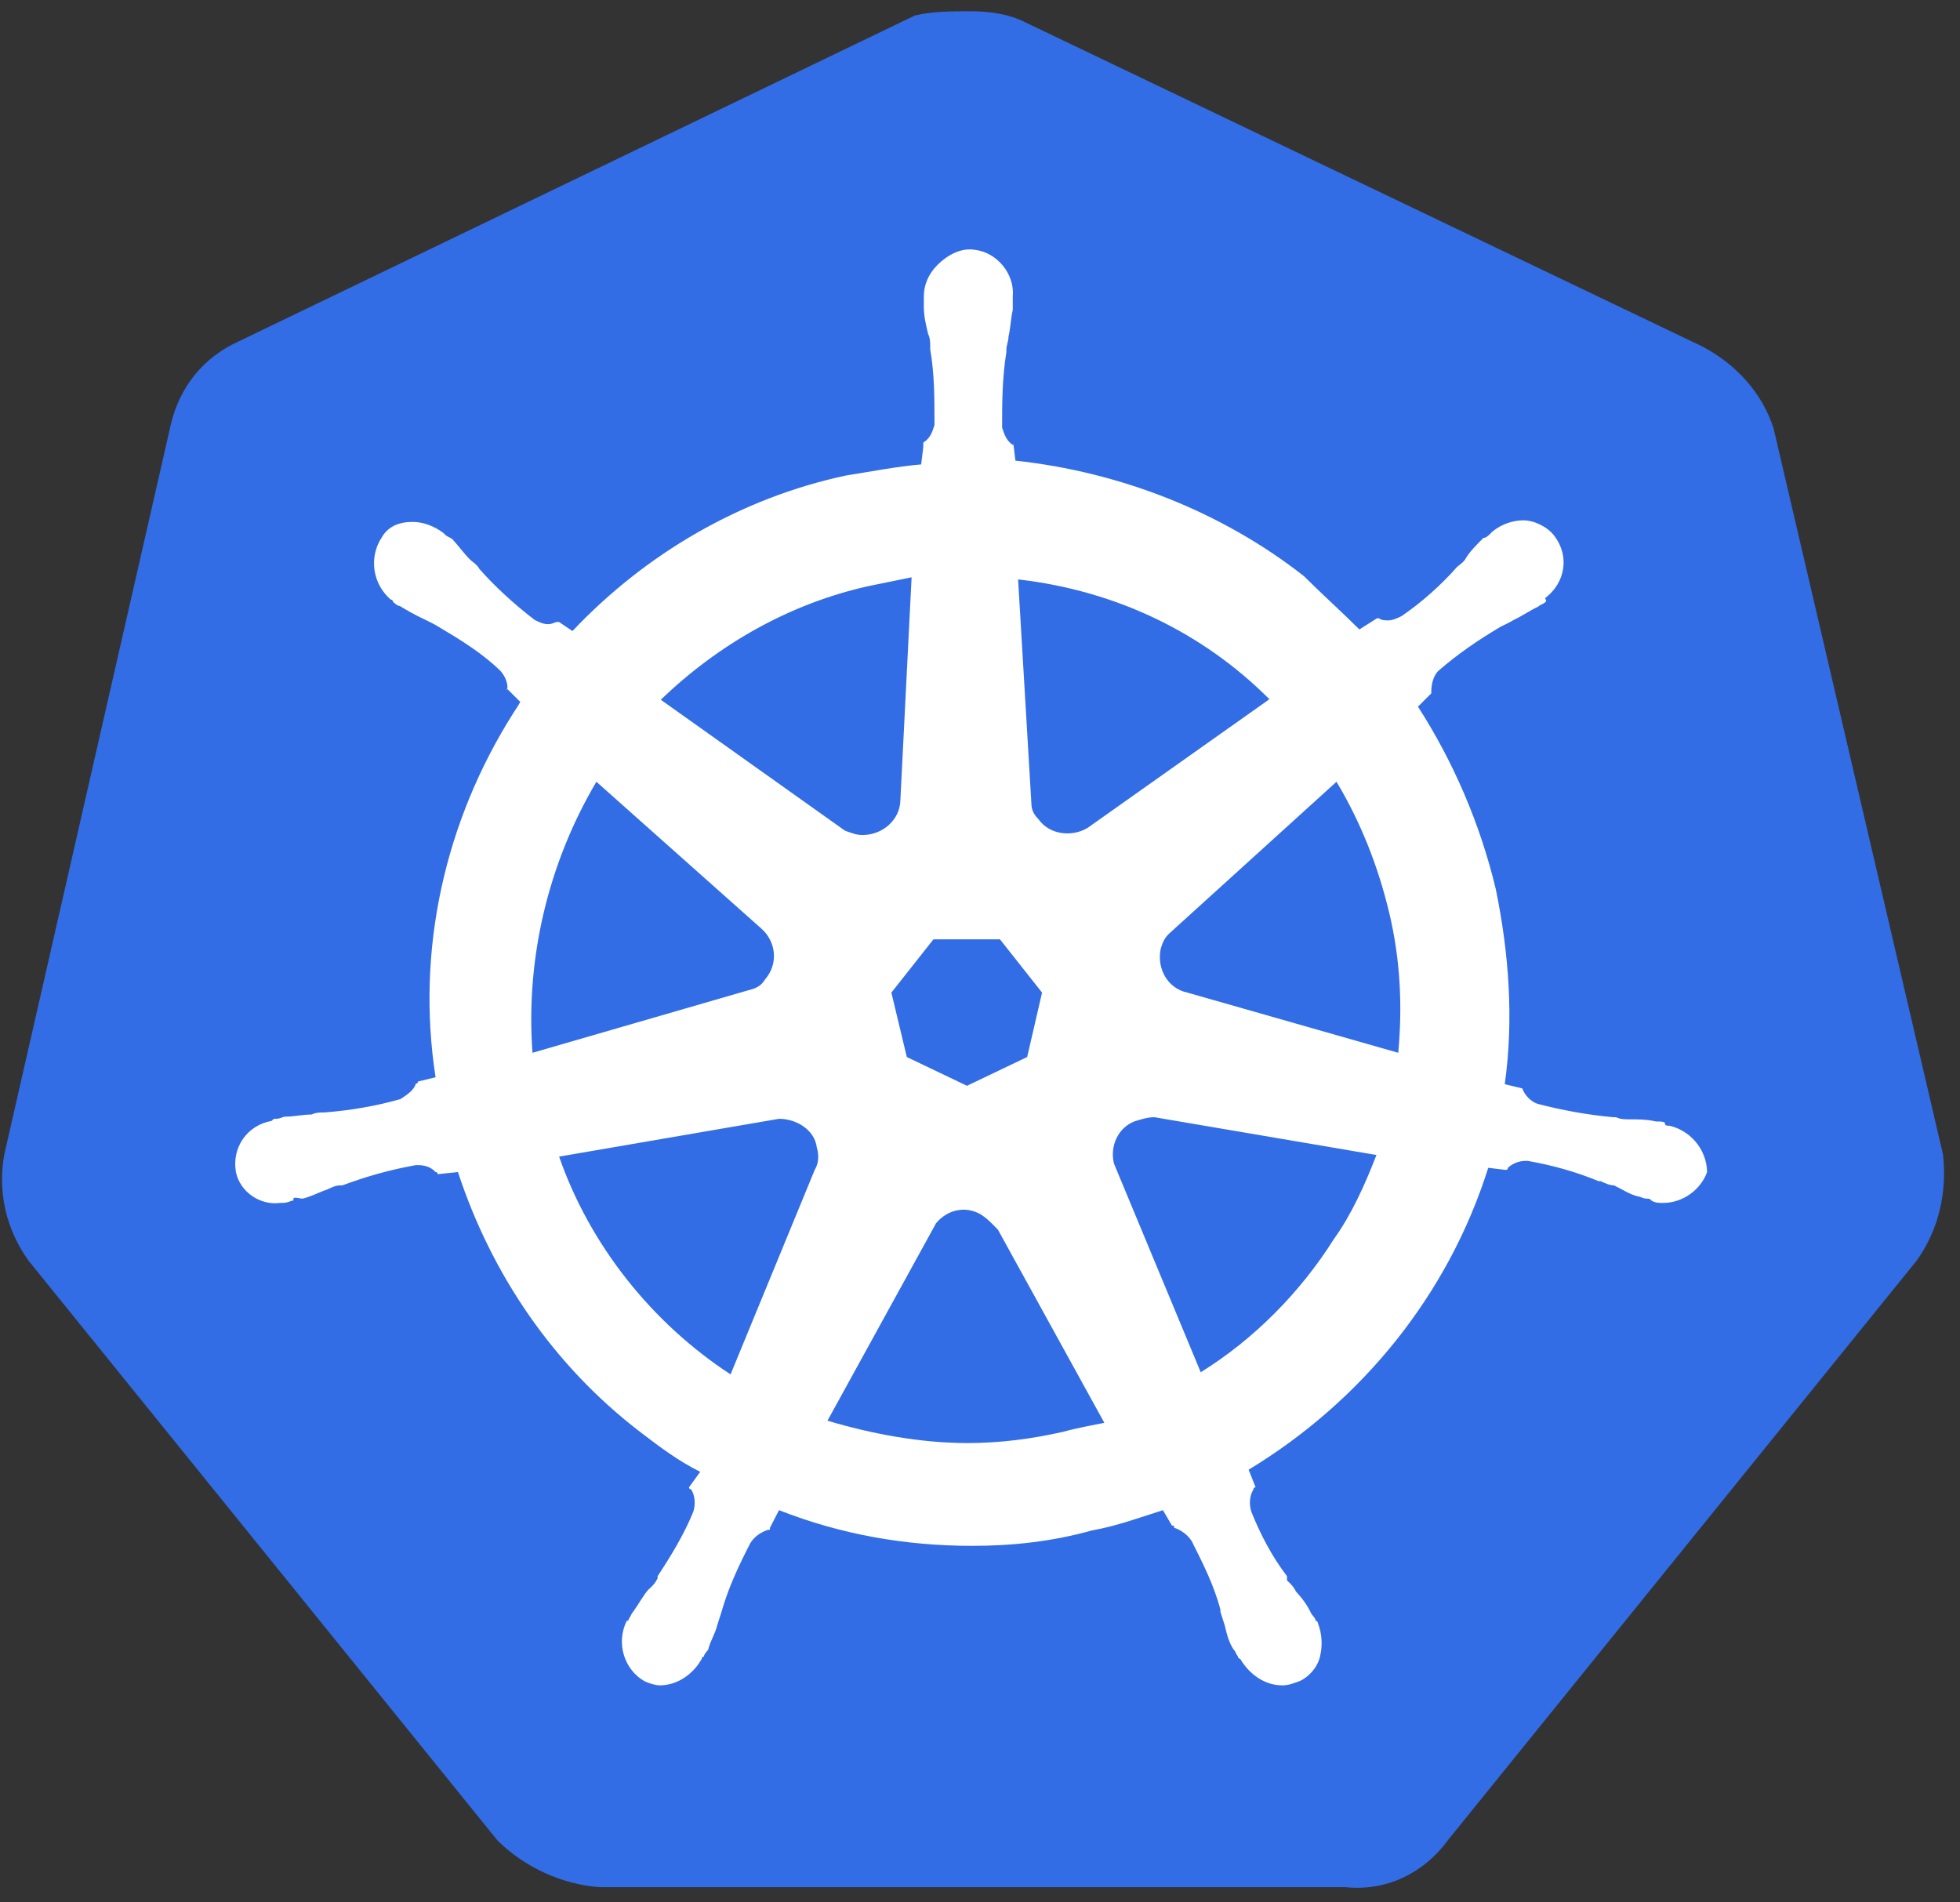
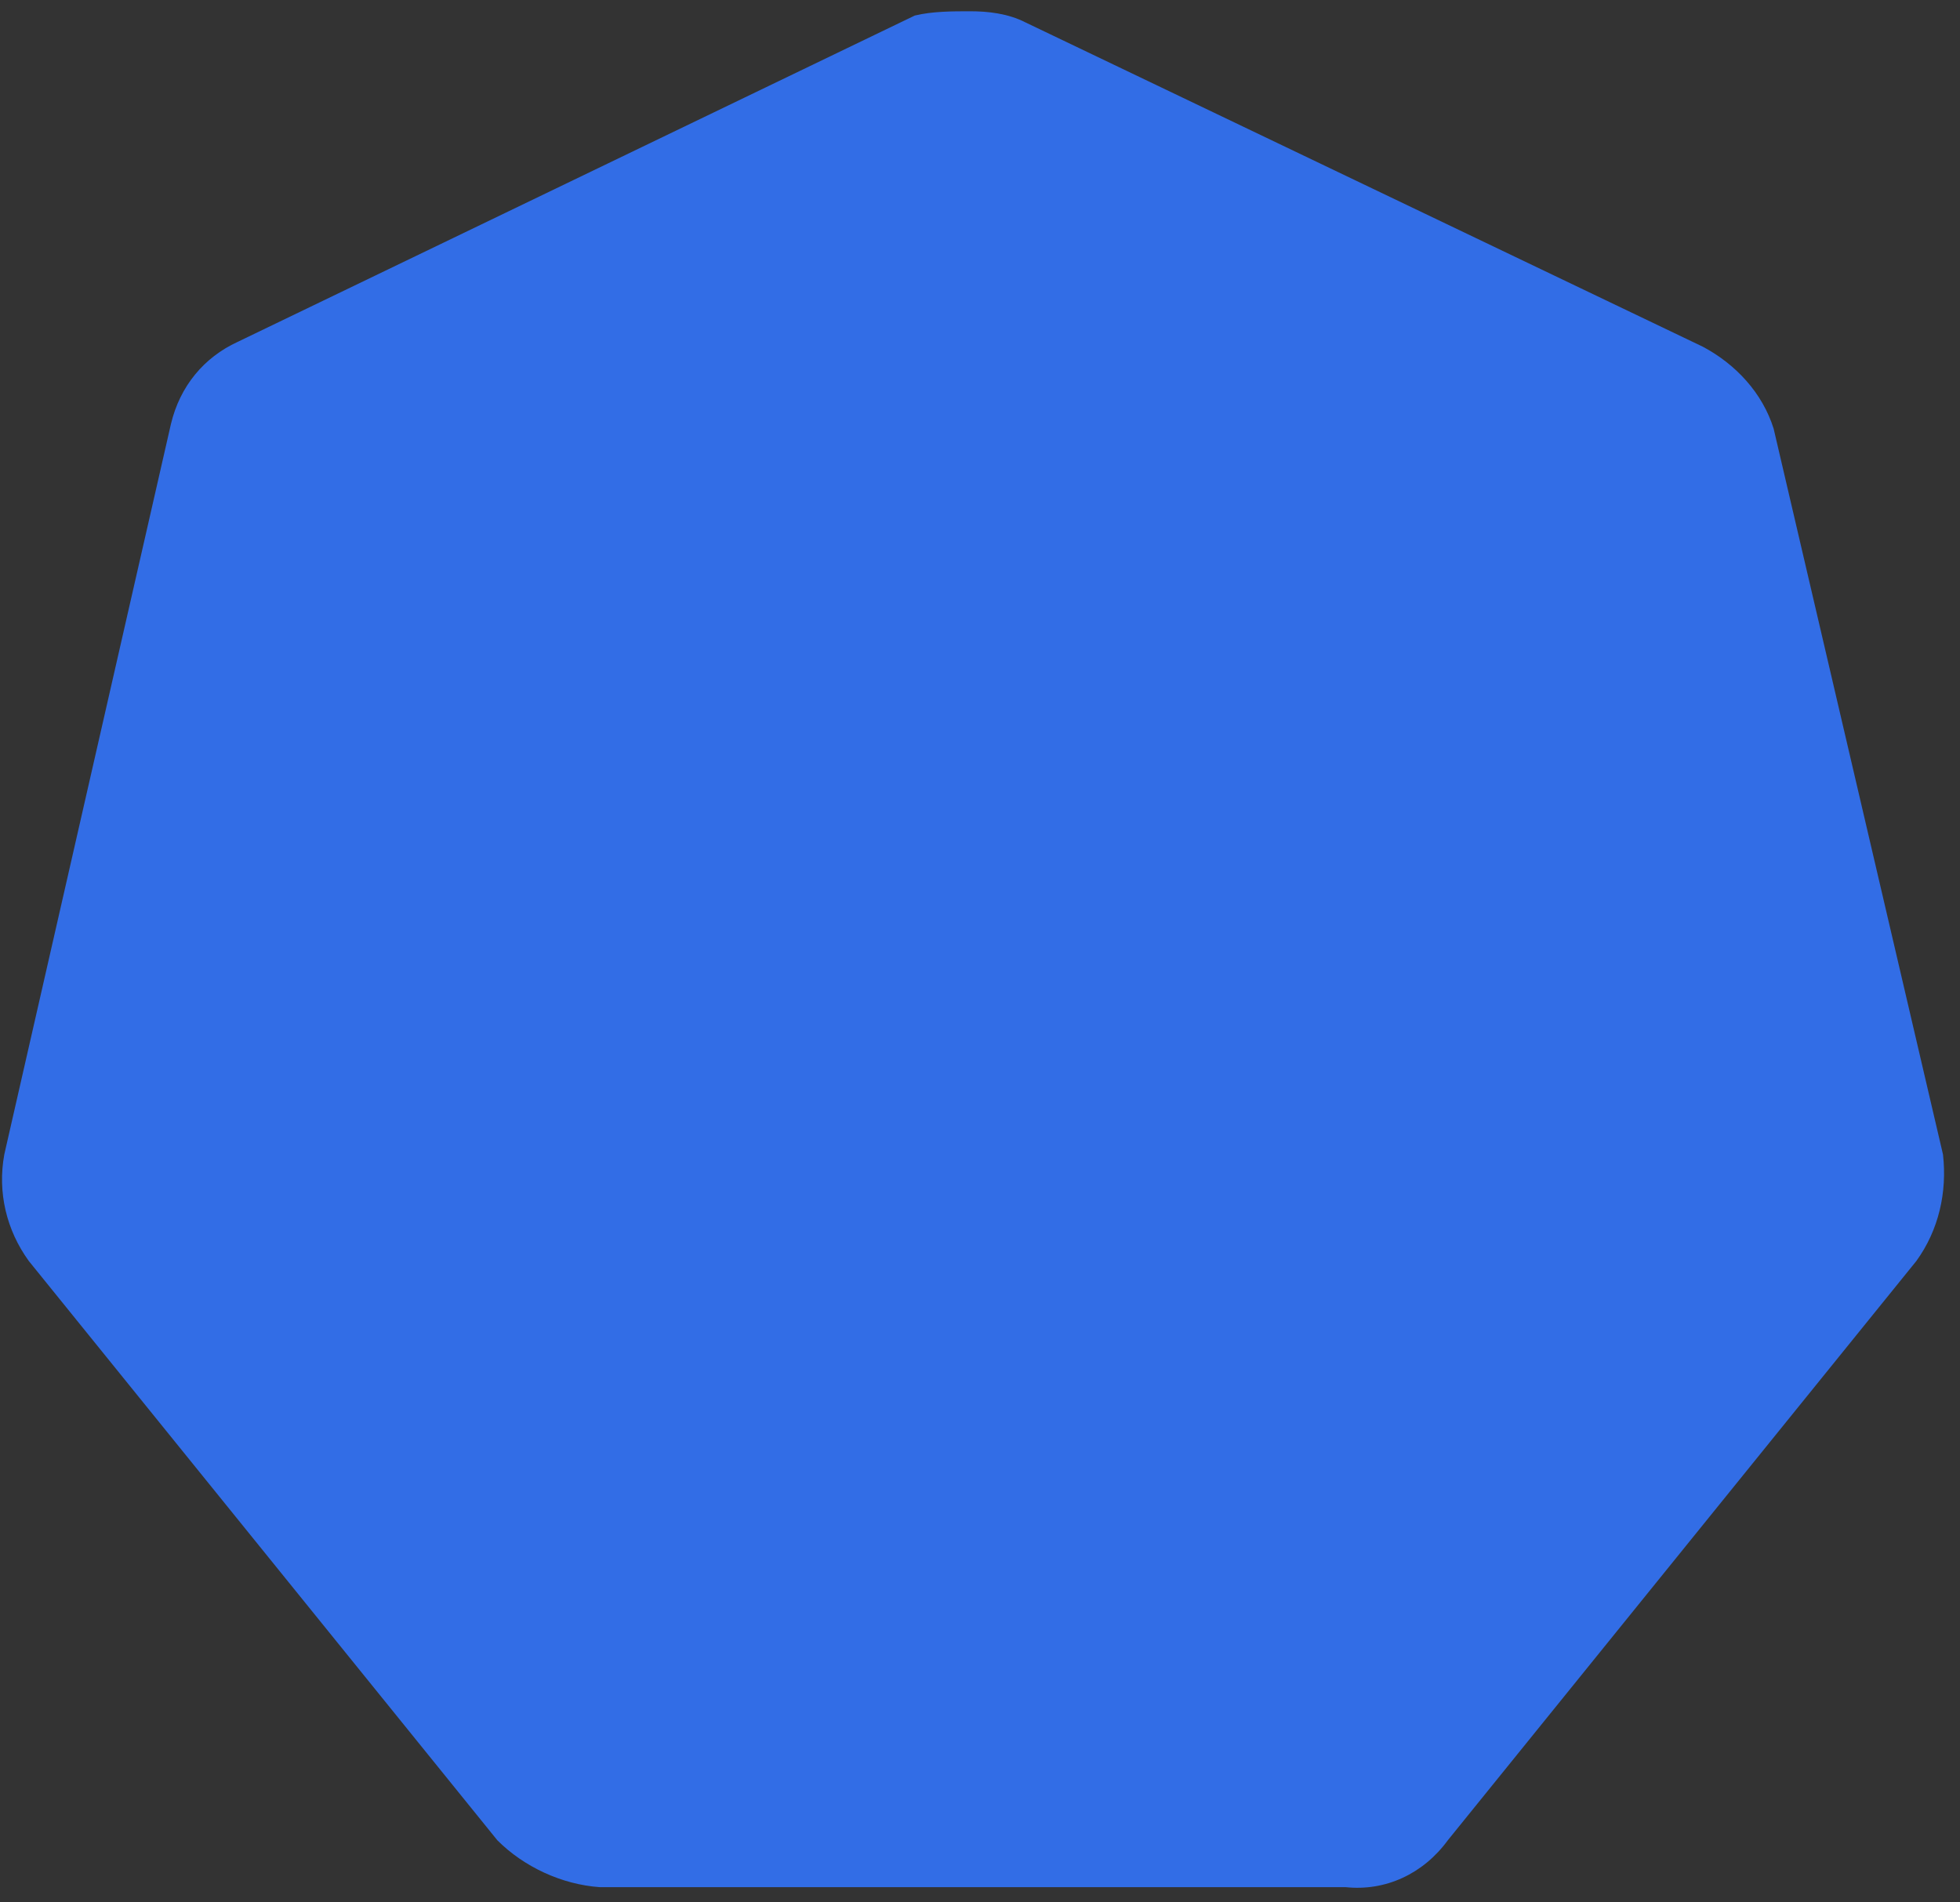
<svg xmlns="http://www.w3.org/2000/svg" width="68" height="66" viewBox="0 0 68 66" fill="none">
  <rect x="0" y="0" width="68" height="66" fill="#333333" stroke="none" />
  <path d="M61.535 14.874C61.148 13.636 60.224 12.639 59.078 12.029L35.581 0.779C34.971 0.465 34.269 0.391 33.66 0.391C33.05 0.391 32.348 0.391 31.738 0.539L8.241 11.863C7.077 12.399 6.245 13.396 5.931 14.708L0.149 40.053C-0.091 41.364 0.223 42.676 0.999 43.748L17.255 63.846C18.179 64.77 19.491 65.379 20.802 65.472L46.683 65.472C48.069 65.62 49.38 65.01 50.23 63.846L66.486 43.748C67.262 42.676 67.558 41.364 67.41 40.053L61.535 14.874Z" fill="#326DE6" />
-   <path d="M57.914 39.055C57.84 39.055 57.766 39.055 57.766 38.981C57.766 38.908 57.619 38.908 57.452 38.908C57.138 38.834 56.843 38.834 56.529 38.834C56.381 38.834 56.215 38.834 56.067 38.76H55.974C55.125 38.686 54.201 38.52 53.351 38.298C53.111 38.224 52.889 37.984 52.816 37.762C52.889 37.762 52.816 37.762 52.816 37.762L52.206 37.614C52.52 35.379 52.354 33.07 51.892 30.835C51.356 28.6 50.432 26.438 49.195 24.517L49.657 24.055V23.981C49.657 23.741 49.731 23.446 49.897 23.279C50.599 22.67 51.282 22.208 52.058 21.746C52.206 21.672 52.372 21.598 52.52 21.506C52.834 21.358 53.056 21.192 53.37 21.044C53.444 20.97 53.518 20.97 53.61 20.896C53.684 20.823 53.61 20.822 53.61 20.749C54.312 20.213 54.46 19.289 53.924 18.587C53.684 18.273 53.222 18.052 52.852 18.052C52.465 18.052 52.077 18.199 51.781 18.439L51.707 18.513C51.633 18.587 51.559 18.661 51.467 18.661C51.227 18.901 51.005 19.123 50.858 19.363C50.784 19.511 50.617 19.603 50.543 19.677C50.008 20.287 49.306 20.915 48.622 21.377C48.474 21.451 48.308 21.524 48.16 21.524C48.087 21.524 47.92 21.524 47.846 21.451H47.772L47.163 21.838C46.553 21.229 45.851 20.601 45.242 19.991C42.397 17.756 38.85 16.37 35.229 15.982L35.155 15.373V15.447C34.915 15.299 34.841 15.059 34.767 14.837C34.767 13.987 34.767 13.138 34.915 12.214V12.14C34.915 11.992 34.989 11.826 34.989 11.678C35.063 11.364 35.063 11.069 35.137 10.755V10.293C35.211 9.517 34.601 8.76 33.825 8.667C33.363 8.593 32.902 8.815 32.514 9.203C32.2 9.517 32.052 9.905 32.052 10.274V10.662C32.052 10.976 32.126 11.272 32.2 11.586C32.273 11.734 32.273 11.9 32.273 12.048V12.122C32.421 12.971 32.421 13.821 32.421 14.745C32.347 14.985 32.273 15.207 32.033 15.354V15.502L31.959 16.112C31.11 16.186 30.26 16.352 29.336 16.5C25.715 17.276 22.409 19.197 19.86 21.894L19.398 21.58H19.324C19.25 21.58 19.176 21.654 19.01 21.654C18.844 21.654 18.696 21.58 18.548 21.506C17.846 20.97 17.163 20.342 16.627 19.733C16.553 19.585 16.387 19.492 16.313 19.419C16.073 19.178 15.925 18.957 15.703 18.716C15.629 18.643 15.555 18.643 15.463 18.569C15.389 18.495 15.389 18.495 15.389 18.495C15.075 18.255 14.687 18.107 14.318 18.107C13.856 18.107 13.468 18.255 13.246 18.643C12.784 19.345 12.932 20.268 13.56 20.804C13.634 20.804 13.634 20.878 13.634 20.878C13.634 20.878 13.782 21.026 13.874 21.026C14.114 21.173 14.41 21.34 14.724 21.488C14.872 21.561 15.038 21.635 15.186 21.728C15.962 22.189 16.719 22.651 17.347 23.261C17.495 23.409 17.661 23.723 17.587 23.963V23.889L18.049 24.351C17.975 24.499 17.901 24.591 17.809 24.739C15.426 28.507 14.428 32.978 15.112 37.374L14.502 37.522C14.502 37.596 14.428 37.596 14.428 37.596C14.355 37.836 14.114 37.984 13.893 38.132C13.043 38.372 12.193 38.52 11.27 38.594C11.122 38.594 10.956 38.594 10.808 38.667C10.494 38.667 10.198 38.741 9.884 38.741C9.81 38.741 9.736 38.815 9.57 38.815C9.496 38.815 9.496 38.815 9.422 38.889C8.573 39.037 8.037 39.813 8.185 40.663C8.332 41.364 9.034 41.826 9.718 41.734C9.866 41.734 9.958 41.734 10.106 41.66C10.18 41.66 10.18 41.66 10.18 41.586C10.18 41.512 10.42 41.586 10.494 41.586C10.808 41.512 11.103 41.346 11.344 41.272C11.491 41.198 11.658 41.124 11.805 41.124H11.879C12.729 40.81 13.505 40.589 14.428 40.422H14.502C14.742 40.422 14.964 40.496 15.112 40.663C15.186 40.663 15.186 40.736 15.186 40.736L15.888 40.663C17.052 44.209 19.195 47.368 22.206 49.677C22.908 50.213 23.517 50.675 24.293 51.063L23.905 51.599C23.905 51.672 23.979 51.672 23.979 51.672C24.127 51.913 24.127 52.208 24.053 52.448C23.739 53.224 23.277 53.982 22.815 54.684V54.758C22.741 54.905 22.668 54.998 22.501 55.145C22.354 55.293 22.187 55.607 21.965 55.921C21.892 55.995 21.892 56.069 21.818 56.161C21.818 56.161 21.818 56.235 21.744 56.235C21.356 57.011 21.67 57.935 22.353 58.323C22.501 58.397 22.741 58.471 22.889 58.471C23.499 58.471 24.053 58.083 24.349 57.547C24.349 57.547 24.349 57.473 24.422 57.473C24.422 57.399 24.496 57.325 24.57 57.233C24.644 56.919 24.81 56.697 24.884 56.383L25.032 55.921C25.272 55.072 25.642 54.296 26.03 53.538C26.177 53.298 26.418 53.15 26.639 53.077C26.713 53.077 26.713 53.077 26.713 53.003L27.027 52.393C29.189 53.243 31.424 53.631 33.733 53.631C35.118 53.631 36.504 53.483 37.889 53.095C38.739 52.947 39.589 52.633 40.346 52.393L40.66 52.929C40.734 52.929 40.734 52.929 40.734 53.003C40.974 53.077 41.196 53.243 41.344 53.464C41.732 54.24 42.12 54.998 42.341 55.847V55.921L42.489 56.383C42.563 56.697 42.637 56.993 42.803 57.233C42.877 57.307 42.877 57.381 42.951 57.473C42.951 57.473 42.951 57.547 43.025 57.547C43.339 58.083 43.875 58.471 44.484 58.471C44.724 58.471 44.872 58.397 45.094 58.323C45.408 58.175 45.703 57.861 45.796 57.473C45.888 57.085 45.87 56.697 45.722 56.309C45.722 56.235 45.648 56.235 45.648 56.235C45.648 56.161 45.574 56.088 45.5 55.995C45.352 55.681 45.186 55.459 44.965 55.219C44.891 55.072 44.817 54.979 44.651 54.831V54.684C44.115 53.982 43.727 53.224 43.413 52.448C43.339 52.208 43.339 51.913 43.487 51.672C43.487 51.599 43.561 51.599 43.561 51.599L43.32 50.989C47.255 48.606 50.248 44.911 51.633 40.515L52.243 40.589C52.317 40.589 52.317 40.515 52.317 40.515C52.465 40.367 52.705 40.275 52.926 40.275H53C53.85 40.422 54.7 40.663 55.457 40.977H55.531C55.679 41.05 55.845 41.124 55.993 41.124C56.307 41.272 56.529 41.438 56.843 41.512C56.917 41.512 56.99 41.586 57.157 41.586C57.231 41.586 57.231 41.586 57.305 41.66C57.452 41.734 57.545 41.734 57.693 41.734C58.394 41.734 59.004 41.272 59.226 40.663C59.207 39.831 58.598 39.203 57.914 39.055ZM35.636 36.672L33.548 37.67L31.461 36.672L30.925 34.437L32.384 32.59H34.694L36.153 34.437L35.636 36.672ZM48.197 31.666C48.585 33.292 48.659 34.899 48.511 36.525L41.196 34.437C40.494 34.289 40.125 33.587 40.272 32.904C40.346 32.664 40.42 32.516 40.586 32.368L46.368 27.122C47.2 28.507 47.809 30.041 48.197 31.666ZM44.041 24.258L37.723 28.729C37.187 29.043 36.411 28.969 36.024 28.415C35.876 28.267 35.783 28.101 35.783 27.879L35.322 20.102C38.721 20.49 41.732 21.949 44.041 24.258ZM30.094 20.342L31.627 20.028L31.239 27.731C31.239 28.433 30.629 28.969 29.927 28.969C29.687 28.969 29.54 28.895 29.318 28.821L22.926 24.277C24.94 22.337 27.397 20.952 30.094 20.342ZM20.691 27.122L26.399 32.202C26.935 32.664 27.009 33.44 26.547 33.975C26.399 34.215 26.233 34.289 25.937 34.363L18.474 36.525C18.234 33.273 19.01 29.967 20.691 27.122ZM19.398 40.127L27.027 38.815C27.637 38.815 28.265 39.203 28.339 39.813C28.413 40.053 28.413 40.349 28.265 40.589L25.346 47.682C22.631 45.909 20.469 43.212 19.398 40.127ZM36.873 49.677C35.802 49.918 34.712 50.065 33.567 50.065C31.941 50.065 30.26 49.751 28.708 49.289L32.477 42.436C32.865 41.974 33.474 41.826 34.01 42.122C34.25 42.27 34.398 42.436 34.62 42.658L38.314 49.363C37.871 49.456 37.409 49.53 36.873 49.677ZM46.276 42.99C45.112 44.837 43.505 46.463 41.658 47.608L38.647 40.367C38.499 39.757 38.794 39.129 39.349 38.908C39.589 38.834 39.81 38.76 40.051 38.76L47.754 40.071C47.347 41.124 46.886 42.14 46.276 42.99Z" fill="white" />
</svg>